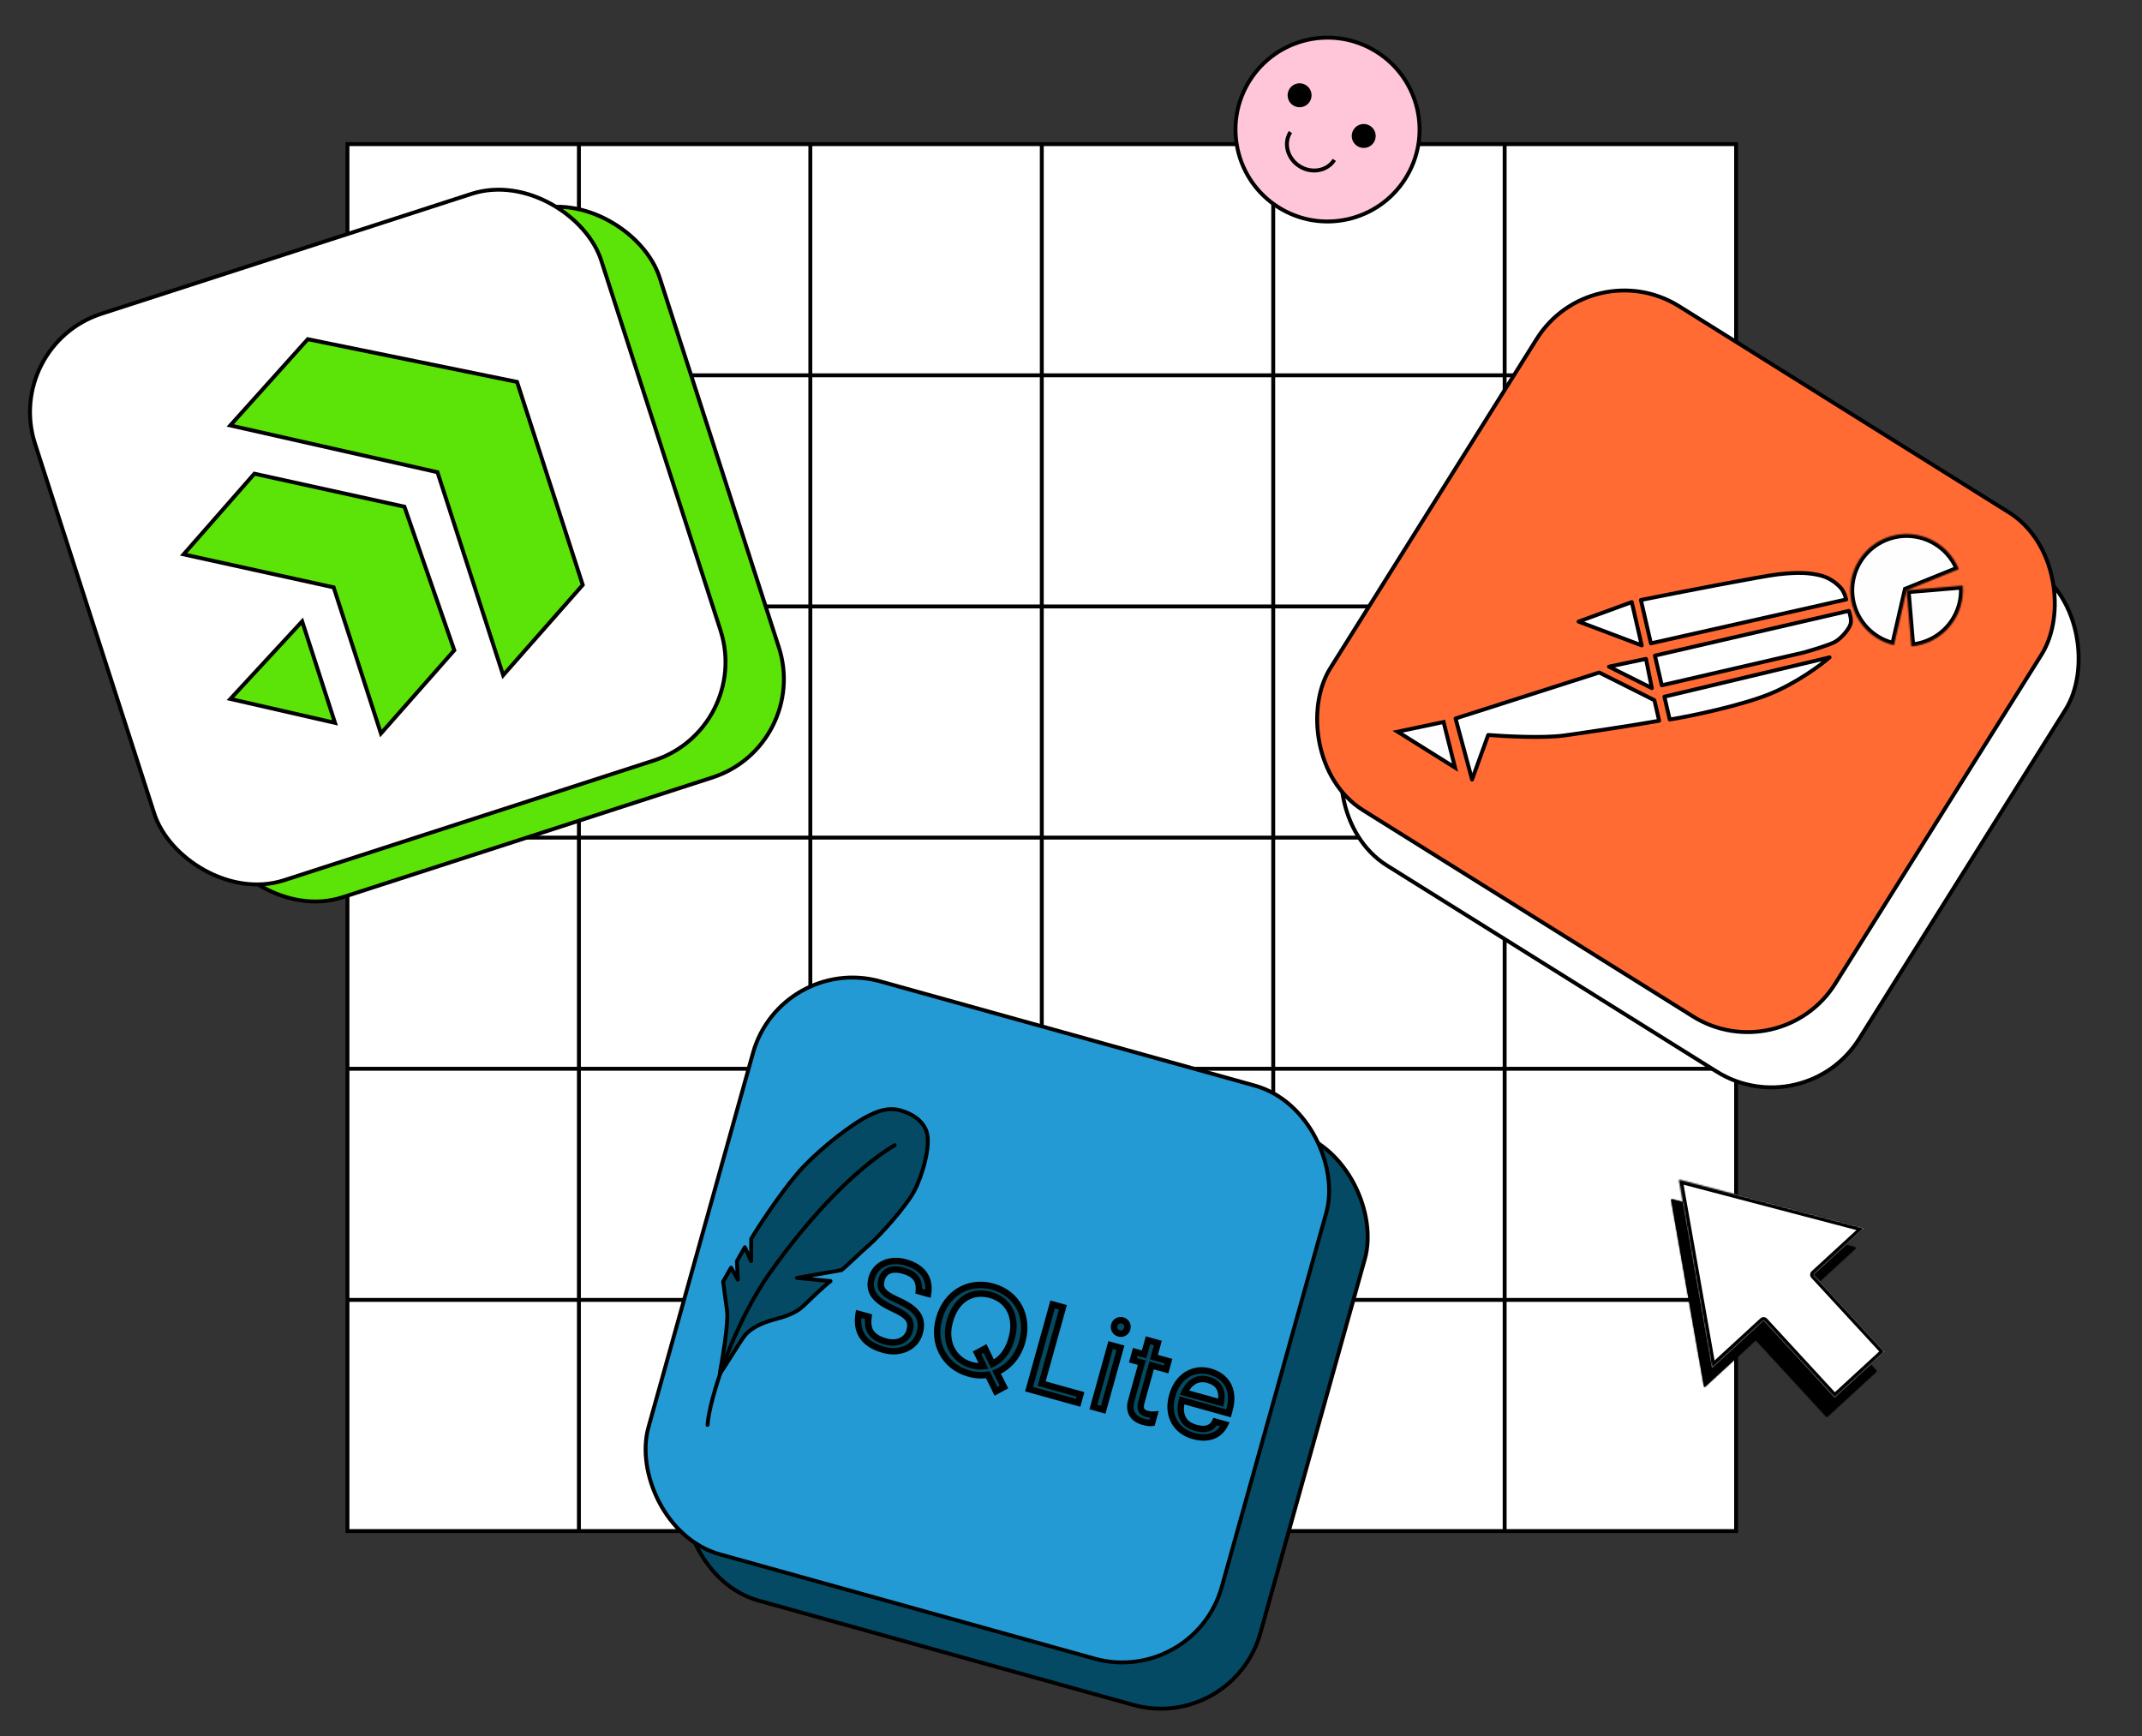
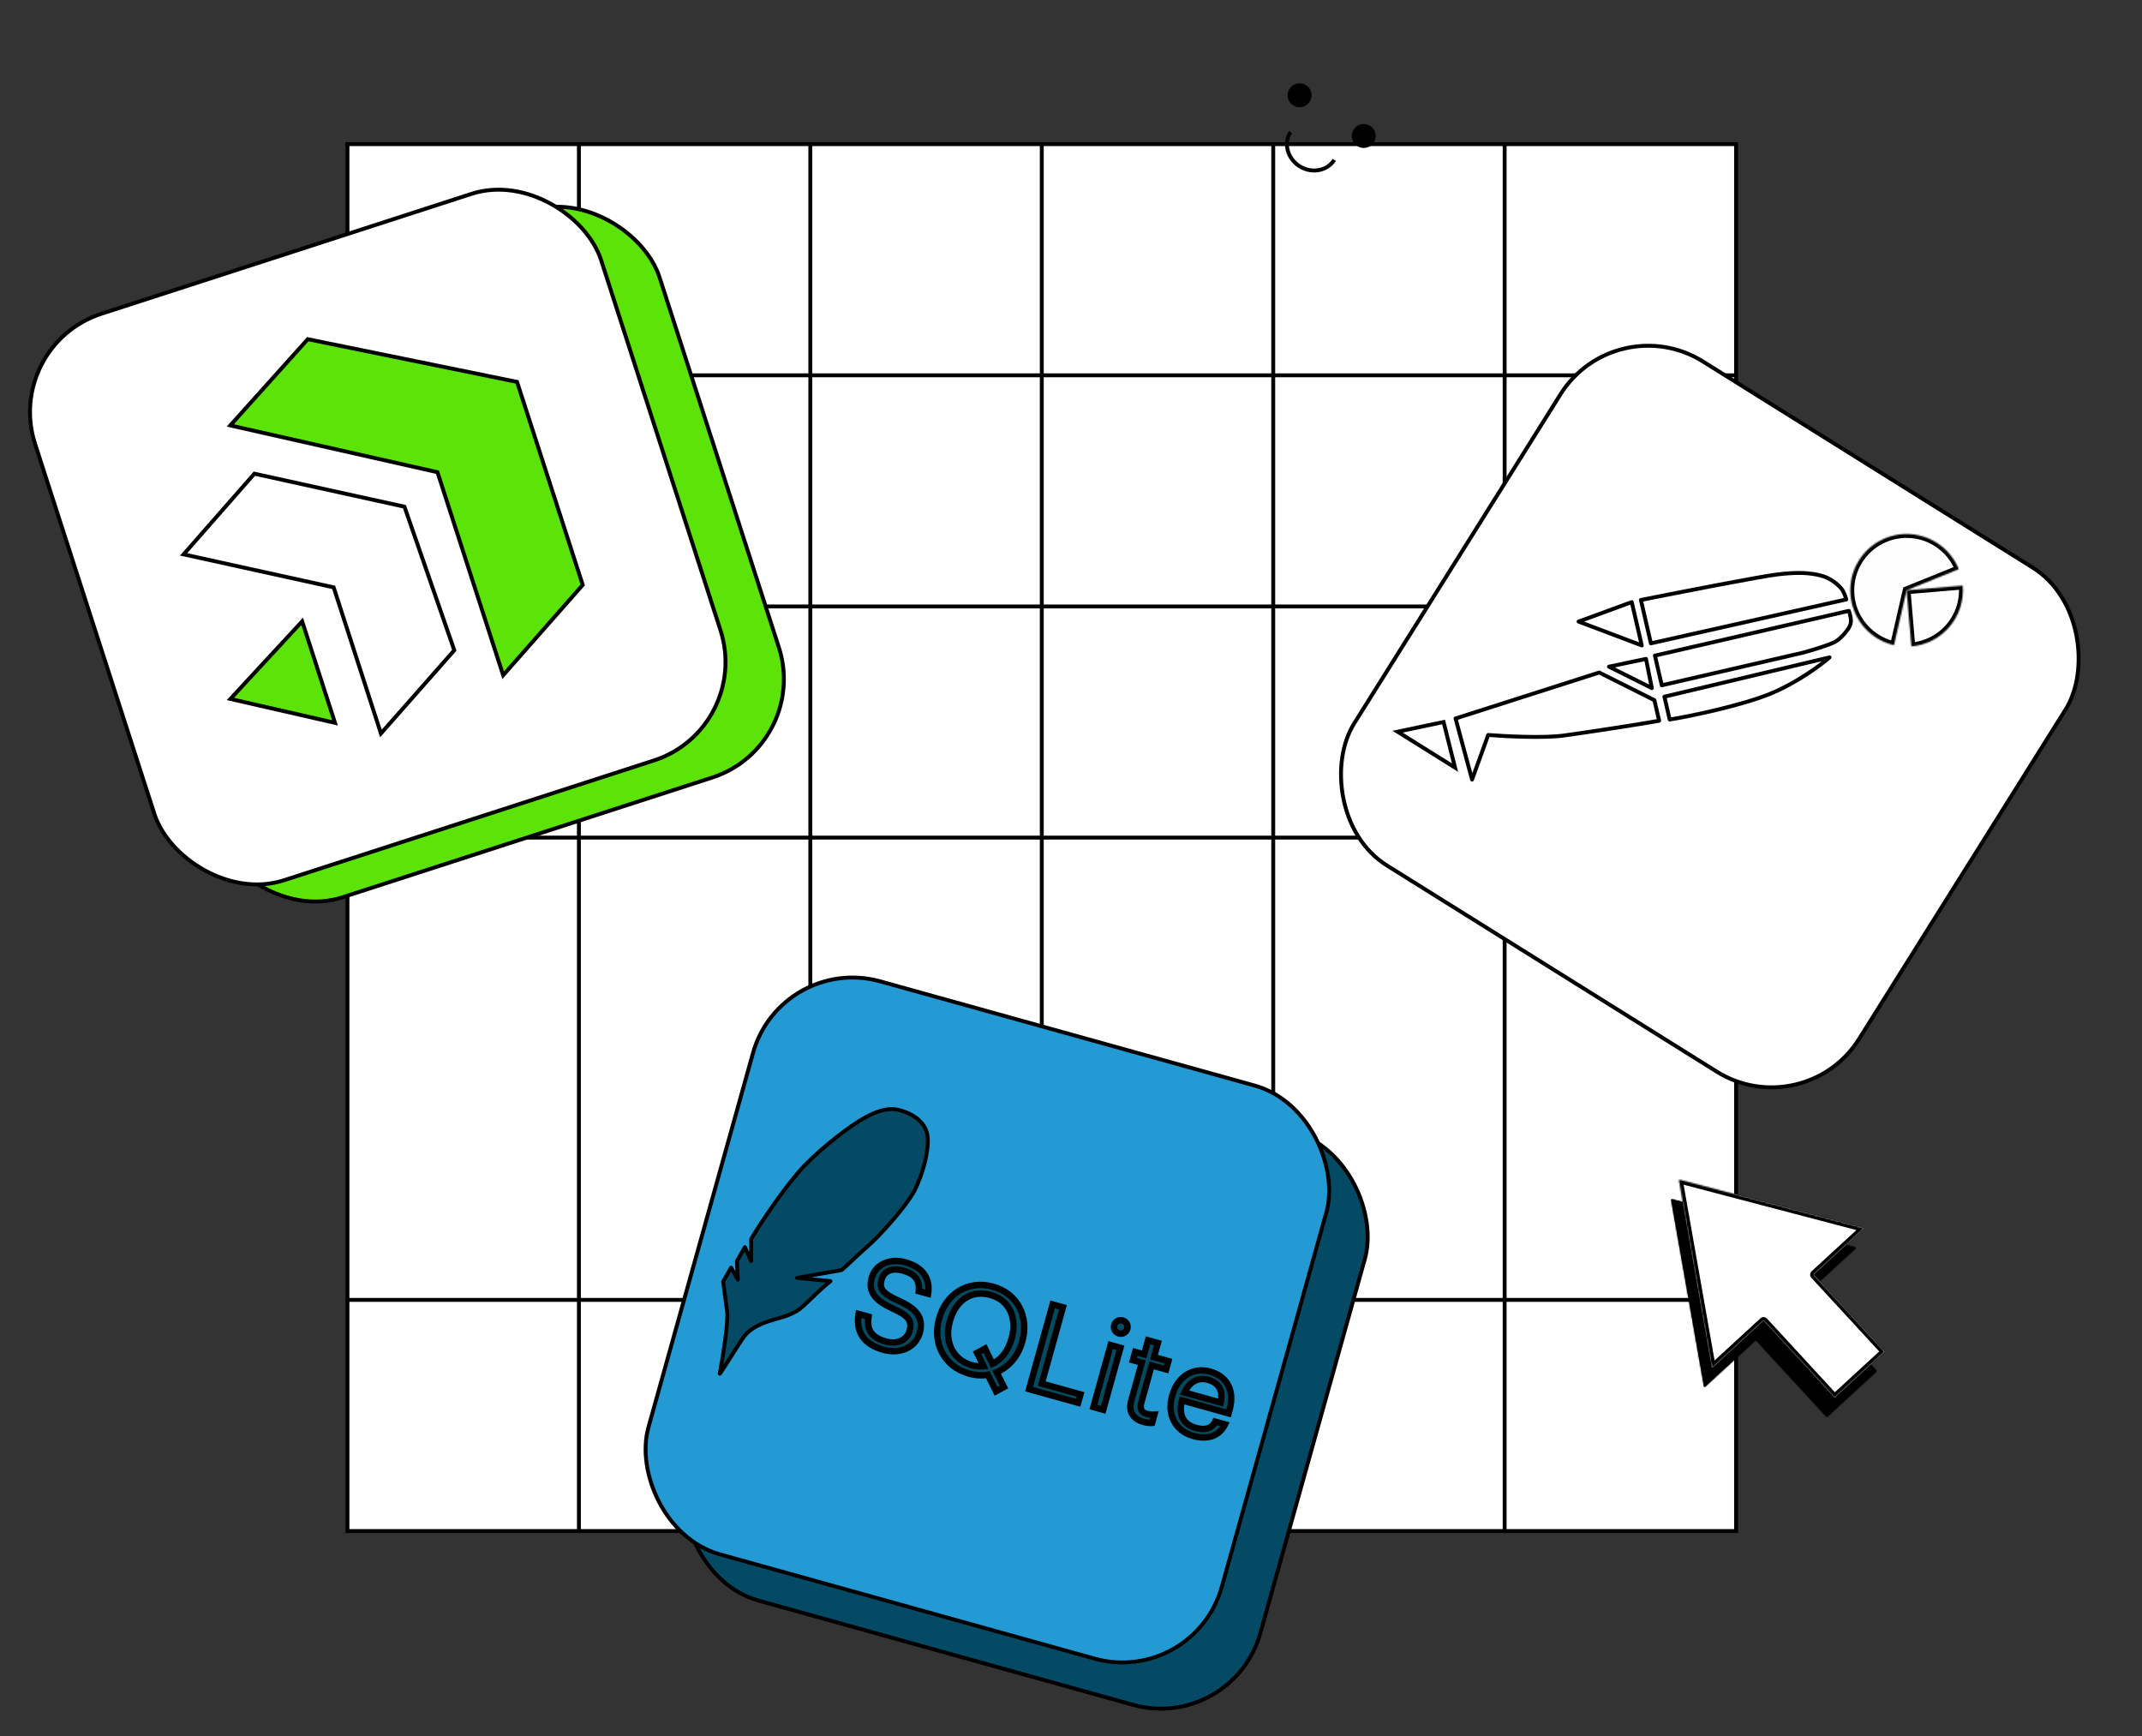
<svg xmlns="http://www.w3.org/2000/svg" width="1515" height="1228" viewBox="0 0 1515 1228" fill="none">
  <rect x="0" y="0" width="1515" height="1228" fill="#333333" stroke="none" />
  <path d="M1227.92 101.946H245.75V1082.82H1227.92V101.946Z" fill="white" stroke="black" stroke-width="2.759" stroke-miterlimit="10" />
  <path d="M245.75 919.336H1227.92" stroke="black" stroke-width="2.759" stroke-miterlimit="10" />
-   <path d="M245.75 755.87H1227.92" stroke="black" stroke-width="2.759" stroke-miterlimit="10" />
  <path d="M245.75 592.384H1227.92" stroke="black" stroke-width="2.759" stroke-miterlimit="10" />
  <path d="M245.75 428.899H1227.92" stroke="black" stroke-width="2.759" stroke-miterlimit="10" />
  <path d="M245.75 265.431H1227.92" stroke="black" stroke-width="2.759" stroke-miterlimit="10" />
  <path d="M1064.22 101.946V1082.82" stroke="black" stroke-width="2.759" stroke-miterlimit="10" />
  <path d="M900.535 101.946V1082.82" stroke="black" stroke-width="2.759" stroke-miterlimit="10" />
  <path d="M736.836 101.946V1082.82" stroke="black" stroke-width="2.759" stroke-miterlimit="10" />
  <path d="M573.133 101.946V1082.82" stroke="black" stroke-width="2.759" stroke-miterlimit="10" />
  <path d="M409.453 101.946V1082.82" stroke="black" stroke-width="2.759" stroke-miterlimit="10" />
  <mask id="path-12-inside-1_2786_7611" fill="white">
    <path fill-rule="evenodd" clip-rule="evenodd" d="M1312.32 883.037C1312.65 882.734 1312.52 882.188 1312.09 882.074L1182.67 848.111C1182.27 848.006 1181.89 848.349 1181.96 848.755L1205.15 980.37C1205.23 980.811 1205.76 980.991 1206.09 980.689L1241.45 948.184C1241.68 947.972 1242.04 947.987 1242.25 948.217L1291.71 1001.88C1291.93 1002.11 1292.28 1002.13 1292.51 1001.91L1327.11 970.115C1327.34 969.904 1327.35 969.546 1327.14 969.316L1277.68 915.652C1277.47 915.422 1277.48 915.065 1277.71 914.853L1312.32 883.037Z" />
  </mask>
  <path fill-rule="evenodd" clip-rule="evenodd" d="M1312.32 883.037C1312.65 882.734 1312.52 882.188 1312.09 882.074L1182.67 848.111C1182.27 848.006 1181.89 848.349 1181.96 848.755L1205.15 980.37C1205.23 980.811 1205.76 980.991 1206.09 980.689L1241.45 948.184C1241.68 947.972 1242.04 947.987 1242.25 948.217L1291.71 1001.88C1291.93 1002.11 1292.28 1002.13 1292.51 1001.91L1327.11 970.115C1327.34 969.904 1327.35 969.546 1327.14 969.316L1277.68 915.652C1277.47 915.422 1277.48 915.065 1277.71 914.853L1312.32 883.037Z" fill="black" />
  <path d="M1277.71 914.853L1279.58 916.882L1277.71 914.853ZM1205.15 980.37L1202.43 980.848L1205.15 980.37ZM1312.09 882.074L1312.79 879.407L1312.09 882.074ZM1312.32 883.037L1314.19 885.065L1312.32 883.037ZM1182.67 848.111L1181.96 850.777L1182.67 848.111ZM1181.96 848.755L1179.25 849.233L1181.96 848.755ZM1181.96 850.777L1311.38 884.741L1312.79 879.407L1183.37 845.444L1181.96 850.777ZM1207.87 979.893L1184.68 848.278L1179.25 849.233L1202.43 980.848L1207.87 979.893ZM1239.58 946.155L1204.22 978.66L1207.96 982.717L1243.32 950.212L1239.58 946.155ZM1293.74 1000.01L1244.28 946.35L1240.22 950.084L1289.68 1003.75L1293.74 1000.01ZM1325.24 968.087L1290.64 999.886L1294.38 1003.94L1328.98 972.144L1325.24 968.087ZM1275.65 917.519L1325.11 971.184L1329.17 967.449L1279.71 913.785L1275.65 917.519ZM1310.46 881.008L1275.84 912.825L1279.58 916.882L1314.19 885.065L1310.46 881.008ZM1279.71 913.785C1280.53 914.676 1280.47 916.062 1279.58 916.882L1275.84 912.825C1274.49 914.067 1274.4 916.169 1275.65 917.519L1279.71 913.785ZM1328.98 972.144C1330.33 970.901 1330.42 968.8 1329.17 967.449L1325.11 971.184C1324.29 970.293 1324.35 968.906 1325.24 968.087L1328.98 972.144ZM1289.68 1003.75C1290.93 1005.1 1293.03 1005.19 1294.38 1003.94L1290.64 999.886C1291.54 999.066 1292.92 999.123 1293.74 1000.01L1289.68 1003.75ZM1243.32 950.212C1242.43 951.032 1241.04 950.974 1240.22 950.084L1244.28 946.35C1243.04 944.999 1240.94 944.912 1239.58 946.155L1243.32 950.212ZM1202.43 980.848C1202.89 983.435 1206.03 984.496 1207.96 982.717L1204.22 978.66C1205.5 977.487 1207.57 978.187 1207.87 979.893L1202.43 980.848ZM1311.38 884.741C1309.71 884.3 1309.18 882.181 1310.46 881.008L1314.19 885.065C1316.13 883.287 1315.33 880.075 1312.79 879.407L1311.38 884.741ZM1183.37 845.444C1181.02 844.828 1178.83 846.847 1179.25 849.233L1184.68 848.278C1184.96 849.852 1183.51 851.183 1181.96 850.777L1183.37 845.444Z" fill="black" mask="url(#path-12-inside-1_2786_7611)" />
  <mask id="path-14-inside-2_2786_7611" fill="white">
    <path fill-rule="evenodd" clip-rule="evenodd" d="M1317.84 869.258C1318.17 868.956 1318.03 868.409 1317.6 868.296L1188.18 834.332C1187.78 834.227 1187.41 834.571 1187.48 834.977L1210.67 966.592C1210.75 967.032 1211.28 967.213 1211.61 966.91L1246.97 934.405C1247.2 934.194 1247.56 934.209 1247.77 934.438L1297.23 988.103C1297.44 988.332 1297.8 988.347 1298.03 988.136L1332.62 956.337C1332.85 956.126 1332.87 955.768 1332.66 955.538L1283.2 901.874C1282.98 901.644 1283 901.286 1283.23 901.075L1317.84 869.258Z" />
  </mask>
  <path fill-rule="evenodd" clip-rule="evenodd" d="M1317.84 869.258C1318.17 868.956 1318.03 868.409 1317.6 868.296L1188.18 834.332C1187.78 834.227 1187.41 834.571 1187.48 834.977L1210.67 966.592C1210.75 967.032 1211.28 967.213 1211.61 966.91L1246.97 934.405C1247.2 934.194 1247.56 934.209 1247.77 934.438L1297.23 988.103C1297.44 988.332 1297.8 988.347 1298.03 988.136L1332.62 956.337C1332.85 956.126 1332.87 955.768 1332.66 955.538L1283.2 901.874C1282.98 901.644 1283 901.286 1283.23 901.075L1317.84 869.258Z" fill="white" />
  <path d="M1332.62 956.337L1334.49 958.366L1332.62 956.337ZM1298.03 988.136L1296.16 986.107L1298.03 988.136ZM1210.67 966.592L1207.95 967.07L1210.67 966.592ZM1317.6 868.296L1318.3 865.629L1317.6 868.296ZM1188.18 834.332L1187.48 836.999L1188.18 834.332ZM1187.48 834.977L1184.76 835.454L1187.48 834.977ZM1187.48 836.999L1316.9 870.962L1318.3 865.629L1188.88 831.666L1187.48 836.999ZM1213.39 966.115L1190.2 834.499L1184.76 835.454L1207.95 967.07L1213.39 966.115ZM1245.1 932.377L1209.74 964.882L1213.48 968.939L1248.84 936.434L1245.1 932.377ZM1299.26 986.236L1249.8 932.571L1245.74 936.305L1295.2 989.97L1299.26 986.236ZM1330.75 954.308L1296.16 986.107L1299.9 990.165L1334.49 958.366L1330.75 954.308ZM1281.16 903.741L1330.62 957.405L1334.69 953.671L1285.23 900.007L1281.16 903.741ZM1315.97 867.23L1281.36 899.046L1285.1 903.104L1319.71 871.287L1315.97 867.23ZM1285.23 900.007C1286.05 900.897 1285.99 902.284 1285.1 903.104L1281.36 899.046C1280.01 900.289 1279.92 902.391 1281.16 903.741L1285.23 900.007ZM1334.49 958.366C1335.84 957.123 1335.93 955.021 1334.69 953.671L1330.62 957.405C1329.8 956.515 1329.86 955.128 1330.75 954.308L1334.49 958.366ZM1295.2 989.97C1296.44 991.32 1298.55 991.407 1299.9 990.165L1296.16 986.107C1297.05 985.287 1298.44 985.345 1299.26 986.236L1295.2 989.97ZM1248.84 936.434C1247.95 937.254 1246.56 937.196 1245.74 936.305L1249.8 932.571C1248.56 931.221 1246.45 931.134 1245.1 932.377L1248.84 936.434ZM1207.95 967.07C1208.4 969.656 1211.54 970.718 1213.48 968.939L1209.74 964.882C1211.02 963.708 1213.09 964.408 1213.39 966.115L1207.95 967.07ZM1316.9 870.962C1315.22 870.522 1314.69 868.403 1315.97 867.23L1319.71 871.287C1321.65 869.509 1320.85 866.297 1318.3 865.629L1316.9 870.962ZM1188.88 831.666C1186.54 831.05 1184.34 833.068 1184.76 835.454L1190.2 834.499C1190.48 836.073 1189.03 837.405 1187.48 836.999L1188.88 831.666Z" fill="black" mask="url(#path-14-inside-2_2786_7611)" />
-   <path d="M993.877 126.495C974.597 156.795 934.372 165.75 904.03 146.495C873.689 127.24 864.723 87.067 884.003 56.767C903.283 26.467 943.508 17.512 973.85 36.767C1004.19 56.022 1013.16 96.195 993.877 126.495Z" fill="#FFC6D9" stroke="black" stroke-width="2.759" />
  <path d="M943.73 113.076C938.703 120.976 927.681 122.972 919.111 117.533C910.541 112.094 907.668 101.281 912.695 93.38" stroke="black" stroke-width="2.759" />
  <ellipse cx="8.482" cy="8.478" rx="8.482" ry="8.478" transform="matrix(0.844 0.536 -0.537 0.844 916.57 55.681)" fill="black" />
  <ellipse cx="8.482" cy="8.478" rx="8.482" ry="8.478" transform="matrix(0.844 0.536 -0.537 0.844 961.926 84.466)" fill="black" />
  <rect x="1.736" y="0.888" width="421.086" height="420.854" rx="73.008" transform="matrix(0.951 -0.308 0.307 0.952 41.722 256.105)" fill="#5CE408" stroke="black" stroke-width="2.759" />
  <rect x="1.736" y="0.888" width="421.086" height="420.854" rx="73.008" transform="matrix(0.951 -0.308 0.307 0.952 0.437 244.039)" fill="white" stroke="black" stroke-width="2.759" />
  <path d="M217.671 239.887L162.867 300.878L309.425 333.965L355.884 477.546L412.16 413.675L365.702 270.094L217.671 239.887Z" fill="#5CE408" />
-   <path d="M286.057 358.349L179.923 335.013L129.857 392.068L235.991 415.403L269.427 518.738L321.318 459.891L286.057 358.349Z" fill="#5CE408" />
  <path d="M213.711 439.435L162.941 494.314L236.94 511.225L213.711 439.435Z" fill="#5CE408" />
  <path d="M217.671 239.887L162.867 300.878L309.425 333.965L355.884 477.546L412.16 413.675L365.702 270.094L217.671 239.887Z" stroke="black" stroke-width="2.757" />
  <path d="M286.057 358.349L179.923 335.013L129.857 392.068L235.991 415.403L269.427 518.738L321.318 459.891L286.057 358.349Z" stroke="black" stroke-width="2.757" />
  <path d="M213.711 439.435L162.941 494.314L236.94 511.225L213.711 439.435Z" stroke="black" stroke-width="2.757" />
  <rect x="0.437" y="1.9" width="421.086" height="420.854" rx="73.008" transform="matrix(0.848 0.53 -0.531 0.847 1143.17 215.111)" fill="white" stroke="black" stroke-width="2.759" />
-   <rect x="0.437" y="1.9" width="421.086" height="420.854" rx="73.008" transform="matrix(0.848 0.53 -0.531 0.847 1126.29 176.034)" fill="#FF6B33" stroke="black" stroke-width="2.759" />
  <path d="M1131.1 475.63L1029.49 508.135L1041.16 551.334L1052.58 519.802C1064.41 520.752 1091.71 522.157 1106.21 520.169C1120.7 518.181 1156.89 512.716 1173.49 509.735L1170.13 495.211L1131.1 475.63Z" fill="white" />
  <path d="M1180.94 508.865L1177.21 492.728L1294.02 464.909C1287.9 470.289 1270.84 483.011 1251.57 490.858C1232.3 498.706 1196.25 506.464 1180.94 508.865Z" fill="white" />
  <path d="M1275.4 461.559L1175.35 484.659L1170.5 463.68L1307.68 432.011C1308.5 434.37 1309.58 438.341 1308.92 441.073C1308.05 444.673 1302.71 451.005 1298.24 453.736C1294.67 455.922 1281.53 459.862 1275.4 461.559Z" fill="white" />
  <path d="M1257.52 406.195C1245.6 407.586 1187.92 418.863 1160.57 424.328L1167.65 454.99L1305.81 423.942C1305.44 422.328 1304.22 418.53 1302.34 416.246C1299.98 413.391 1294.64 408.674 1287.44 406.937C1280.24 405.199 1272.42 404.455 1257.52 406.195Z" fill="white" />
  <path d="M1161.19 456.48L1154.11 425.819L1116.5 439.602L1161.19 456.48Z" fill="white" />
  <path d="M1168.32 486.659L1164.19 465.98L1137.99 471.494L1168.32 486.659Z" fill="white" />
  <path d="M1131.1 475.63L1029.49 508.135L1041.16 551.334L1052.58 519.802C1064.41 520.752 1091.71 522.157 1106.21 520.169C1120.7 518.181 1156.89 512.716 1173.49 509.735L1170.13 495.211L1131.1 475.63Z" stroke="black" stroke-width="2.757" stroke-linejoin="round" />
  <path d="M1180.94 508.865L1177.21 492.728L1294.02 464.909C1287.9 470.289 1270.84 483.011 1251.57 490.858C1232.3 498.706 1196.25 506.464 1180.94 508.865Z" stroke="black" stroke-width="2.757" stroke-linejoin="round" />
  <path d="M1275.4 461.559L1175.35 484.659L1170.5 463.68L1307.68 432.011C1308.5 434.37 1309.58 438.341 1308.92 441.073C1308.05 444.673 1302.71 451.005 1298.24 453.736C1294.67 455.922 1281.53 459.862 1275.4 461.559Z" stroke="black" stroke-width="2.757" stroke-linejoin="round" />
  <path d="M1257.52 406.195C1245.6 407.586 1187.92 418.863 1160.57 424.328L1167.65 454.99L1305.81 423.942C1305.44 422.328 1304.22 418.53 1302.34 416.246C1299.98 413.391 1294.64 408.674 1287.44 406.937C1280.24 405.199 1272.42 404.455 1257.52 406.195Z" stroke="black" stroke-width="2.757" stroke-linejoin="round" />
  <path d="M1161.19 456.48L1154.11 425.819L1116.5 439.602L1161.19 456.48Z" stroke="black" stroke-width="2.757" stroke-linejoin="round" />
  <path d="M1168.32 486.659L1164.19 465.98L1137.99 471.494L1168.32 486.659Z" stroke="black" stroke-width="2.757" stroke-linejoin="round" />
  <mask id="path-26-inside-3_2786_7611" fill="white">
    <path d="M1339.59 456.288C1332.92 454.754 1326.76 451.527 1321.7 446.919C1316.64 442.312 1312.86 436.478 1310.71 429.982C1308.56 423.485 1308.13 416.545 1309.44 409.83C1310.76 403.116 1313.78 396.853 1318.22 391.647C1322.66 386.44 1328.36 382.466 1334.79 380.107C1341.21 377.748 1348.13 377.083 1354.89 378.178C1361.64 379.272 1368 382.089 1373.35 386.356C1378.7 390.622 1382.86 396.196 1385.42 402.538L1348.52 417.483L1339.59 456.288Z" />
  </mask>
  <path d="M1339.59 456.288C1332.92 454.754 1326.76 451.527 1321.7 446.919C1316.64 442.312 1312.86 436.478 1310.71 429.982C1308.56 423.485 1308.13 416.545 1309.44 409.83C1310.76 403.116 1313.78 396.853 1318.22 391.647C1322.66 386.44 1328.36 382.466 1334.79 380.107C1341.21 377.748 1348.13 377.083 1354.89 378.178C1361.64 379.272 1368 382.089 1373.35 386.356C1378.7 390.622 1382.86 396.196 1385.42 402.538L1348.52 417.483L1339.59 456.288Z" fill="#FFFEFF" stroke="black" stroke-width="5.515" mask="url(#path-26-inside-3_2786_7611)" />
  <mask id="path-27-inside-4_2786_7611" fill="white">
    <path d="M1388.19 414.133C1388.63 419.343 1388.04 424.59 1386.46 429.572C1384.87 434.554 1382.32 439.175 1378.94 443.17C1375.57 447.166 1371.44 450.458 1366.8 452.858C1362.15 455.259 1357.08 456.721 1351.87 457.161L1348.52 417.483L1388.19 414.133Z" />
  </mask>
  <path d="M1388.19 414.133C1388.63 419.343 1388.04 424.59 1386.46 429.572C1384.87 434.554 1382.32 439.175 1378.94 443.17C1375.57 447.166 1371.44 450.458 1366.8 452.858C1362.15 455.259 1357.08 456.721 1351.87 457.161L1348.52 417.483L1388.19 414.133Z" fill="#FFFEFF" stroke="black" stroke-width="5.515" mask="url(#path-27-inside-4_2786_7611)" />
  <path d="M988.48 517.483L1021.02 510.627L1029.12 542.88L988.48 517.483Z" fill="#FEFEFF" stroke="black" stroke-width="2.757" />
  <rect x="0.958" y="1.698" width="421.086" height="420.854" rx="73.008" transform="matrix(0.963 0.268 -0.269 0.963 579.008 705.272)" fill="#044A64" stroke="black" stroke-width="2.759" />
  <rect x="0.958" y="1.698" width="421.086" height="420.854" rx="73.008" transform="matrix(0.963 0.268 -0.269 0.963 551.738 672.581)" fill="#249AD4" stroke="black" stroke-width="2.759" />
  <path d="M624.871 954.63C608.863 950.178 605.527 939.77 607.28 929.242L614.321 931.2C613.262 938.58 614.517 945.43 626.502 948.763C634.213 950.907 641.422 948.036 643.31 941.247C645.198 934.459 642.912 930.663 632.003 925.733C619.991 920.226 613.58 914.38 616.563 903.652C619.104 894.517 629.047 889.607 640.362 892.753C652.431 896.109 658.114 903.92 656.388 914.997L649.851 913.179C650.547 905.156 647.111 900.95 638.73 898.62C630.433 896.312 625.124 899.17 623.539 904.869C621.931 910.652 623.224 914.443 634.971 919.606C647.738 925.323 653.613 931.471 650.49 942.702C647.693 952.76 636.772 957.939 624.871 954.63ZM698.683 972.266C694.422 972.977 689.975 972.734 685.365 971.452C667.597 966.511 659.471 949.624 664.133 932.862L664.319 932.191C669.073 915.094 684.68 905.077 702.281 909.971C719.881 914.866 727.802 931.515 723.118 948.361L722.931 949.032C720.111 959.173 713.474 966.808 704.872 970.466L710.084 980.944L704.454 983.983L698.683 972.266ZM687.043 965.417C690.06 966.257 692.966 966.523 695.676 966.193L691.069 956.785L696.7 953.746L701.926 964.5C708.25 961.563 713.011 955.483 715.412 946.85L715.598 946.18C719.327 932.77 714.395 919.66 700.649 915.838C686.737 911.969 675.871 919.873 671.885 934.205L671.699 934.875C667.667 949.375 674.639 961.968 687.043 965.417ZM744.5 922.524L751.792 924.552L736.783 978.527L764.189 986.148L762.535 992.098L727.836 982.45L744.5 922.524ZM785.525 951.268L792.481 953.203L780.292 997.036L773.336 995.102L785.525 951.268ZM791.418 943.065C788.82 942.343 787.367 939.772 788.09 937.174C788.812 934.575 791.383 933.123 793.981 933.846C796.58 934.568 798.032 937.139 797.309 939.737C796.587 942.335 794.016 943.787 791.418 943.065ZM808.675 1005.56C800.63 1003.32 798.14 997.665 800.074 990.709L807.579 963.721L801.293 961.973L802.924 956.107L809.21 957.855L811.984 947.881L818.94 949.815L816.167 959.789L826.392 962.632L824.76 968.499L814.535 965.656L807.217 991.973C806.028 996.247 807.29 998.855 810.894 999.857C813.157 1000.49 814.758 1000.57 816.514 1000.43L814.882 1006.29C813.295 1006.48 811.609 1006.38 808.675 1005.56ZM844.013 1015.57C831.609 1012.12 825.256 1000.87 828.985 987.462L829.171 986.791C832.854 973.549 843.882 966.683 855.951 970.04C866.093 972.86 873.946 981.635 869.588 997.308L868.958 999.571L835.936 990.388C833.475 1000.54 836.653 1007.29 845.705 1009.81C852.578 1011.72 857.132 1010.28 859.476 1005.42L866.432 1007.36C862.393 1015.71 853.987 1018.34 844.013 1015.57ZM863.396 991.974C865.242 982.736 861.635 977.85 854.343 975.823C847.219 973.842 841.174 977.398 837.749 984.842L863.396 991.974Z" fill="#044A60" />
  <path d="M607.28 929.242L607.888 927.057L605.458 926.381L605.043 928.869L607.28 929.242ZM614.321 931.2L616.566 931.522L616.849 929.548L614.928 929.014L614.321 931.2ZM632.003 925.733L631.058 927.795L631.069 927.8L632.003 925.733ZM656.388 914.997L655.78 917.183L658.237 917.866L658.629 915.346L656.388 914.997ZM649.851 913.179L647.591 912.983L647.428 914.86L649.243 915.365L649.851 913.179ZM634.971 919.606L635.898 917.536L635.891 917.532L635.884 917.529L634.971 919.606ZM625.478 952.444C617.882 950.332 613.616 946.907 611.373 943.07C609.111 939.2 608.695 934.552 609.518 929.615L605.043 928.869C604.112 934.46 604.488 940.281 607.457 945.359C610.445 950.471 615.851 954.476 624.263 956.815L625.478 952.444ZM606.673 931.427L613.713 933.385L614.928 929.014L607.888 927.057L606.673 931.427ZM612.075 930.877C611.522 934.731 611.495 938.892 613.533 942.593C615.605 946.359 619.546 949.183 625.894 950.948L627.11 946.578C621.473 945.01 618.794 942.743 617.507 940.405C616.185 938.004 616.06 935.048 616.566 931.522L612.075 930.877ZM625.894 950.948C634.353 953.301 643.157 950.264 645.495 941.855L641.124 940.64C639.687 945.809 634.073 948.514 627.11 946.578L625.894 950.948ZM645.495 941.855C646.538 938.105 646.55 934.669 644.31 931.487C642.232 928.534 638.427 926.147 632.937 923.666L631.069 927.8C636.489 930.249 639.281 932.224 640.6 934.099C641.759 935.744 641.969 937.601 641.124 940.64L645.495 941.855ZM632.949 923.671C627.001 920.944 622.824 918.291 620.446 915.253C618.211 912.396 617.426 909.016 618.749 904.26L614.378 903.044C612.718 909.016 613.646 913.923 616.874 918.048C619.959 921.991 624.994 925.015 631.058 927.795L632.949 923.671ZM618.749 904.26C620.87 896.632 629.321 892.037 639.754 894.938L640.969 890.568C628.773 887.176 617.338 892.401 614.378 903.044L618.749 904.26ZM639.754 894.938C645.456 896.524 649.383 899.087 651.709 902.308C654.011 905.494 654.936 909.585 654.147 914.648L658.629 915.346C659.566 909.331 658.513 903.979 655.387 899.651C652.285 895.358 647.336 892.338 640.969 890.568L639.754 894.938ZM656.996 912.812L650.458 910.994L649.243 915.365L655.78 917.183L656.996 912.812ZM652.111 913.375C652.489 909.014 651.771 905.319 649.487 902.375C647.24 899.478 643.746 897.66 639.338 896.434L638.122 900.805C642.095 901.91 644.51 903.36 645.902 905.155C647.257 906.902 647.909 909.322 647.591 912.983L652.111 913.375ZM639.338 896.434C634.862 895.19 630.887 895.252 627.696 896.669C624.445 898.114 622.306 900.837 621.353 904.262L625.724 905.477C626.357 903.203 627.665 901.647 629.538 900.815C631.473 899.956 634.301 899.742 638.122 900.805L639.338 896.434ZM621.353 904.262C620.471 907.435 620.234 910.635 622.377 913.754C624.354 916.633 628.14 919.081 634.059 921.682L635.884 917.529C630.055 914.968 627.32 912.939 626.116 911.186C625.077 909.673 624.998 908.087 625.724 905.477L621.353 904.262ZM634.044 921.676C640.349 924.499 644.548 927.268 646.858 930.426C649.042 933.411 649.72 937.005 648.304 942.094L652.675 943.31C654.383 937.169 653.685 932.073 650.52 927.747C647.482 923.594 642.361 920.43 635.898 917.536L634.044 921.676ZM648.304 942.094C645.927 950.643 636.499 955.509 625.478 952.444L624.263 956.815C637.045 960.37 649.459 954.876 652.675 943.31L648.304 942.094ZM698.683 972.266L700.718 971.264L699.973 969.751L698.309 970.029L698.683 972.266ZM704.872 970.466L703.984 968.378L701.769 969.32L702.841 971.476L704.872 970.466ZM710.084 980.944L711.162 982.94L713.092 981.898L712.115 979.934L710.084 980.944ZM704.454 983.983L702.419 984.986L703.459 987.098L705.531 985.98L704.454 983.983ZM695.676 966.193L695.95 968.445L699.116 968.059L697.713 965.195L695.676 966.193ZM691.069 956.785L689.991 954.789L688.073 955.825L689.032 957.783L691.069 956.785ZM696.7 953.746L698.74 952.755L697.705 950.626L695.622 951.75L696.7 953.746ZM701.926 964.5L699.886 965.491L700.86 967.495L702.881 966.557L701.926 964.5ZM698.309 970.029C694.395 970.682 690.283 970.465 685.973 969.267L684.757 973.637C689.667 975.002 694.449 975.272 699.056 974.503L698.309 970.029ZM685.973 969.267C669.523 964.692 661.96 949.139 666.318 933.469L661.947 932.254C656.982 950.109 665.671 968.33 684.757 973.637L685.973 969.267ZM666.318 933.469L666.504 932.799L662.134 931.583L661.947 932.254L666.318 933.469ZM666.504 932.799C670.955 916.793 685.392 907.629 701.673 912.157L702.889 907.786C683.969 902.525 667.192 913.394 662.134 931.583L666.504 932.799ZM701.673 912.157C717.934 916.678 725.319 931.977 720.932 947.753L725.303 948.969C730.285 931.053 721.829 913.053 702.889 907.786L701.673 912.157ZM720.932 947.753L720.746 948.424L725.117 949.639L725.303 948.969L720.932 947.753ZM720.746 948.424C718.096 957.952 711.903 965.011 703.984 968.378L705.759 972.553C715.044 968.605 722.126 960.394 725.117 949.639L720.746 948.424ZM702.841 971.476L708.053 981.954L712.115 979.934L706.903 969.455L702.841 971.476ZM709.007 978.948L703.376 981.987L705.531 985.98L711.162 982.94L709.007 978.948ZM706.489 982.981L700.718 971.264L696.648 973.268L702.419 984.986L706.489 982.981ZM686.435 967.603C689.693 968.509 692.901 968.816 695.95 968.445L695.402 963.941C693.032 964.23 690.428 964.004 687.651 963.232L686.435 967.603ZM697.713 965.195L693.106 955.788L689.032 957.783L693.639 967.191L697.713 965.195ZM692.146 958.781L697.777 955.742L695.622 951.75L689.991 954.789L692.146 958.781ZM694.659 954.738L699.886 965.491L703.966 963.508L698.74 952.755L694.659 954.738ZM702.881 966.557C709.946 963.277 715.064 956.568 717.597 947.458L713.226 946.243C710.958 954.398 706.555 959.849 700.971 962.442L702.881 966.557ZM717.597 947.458L717.783 946.787L713.413 945.572L713.226 946.243L717.597 947.458ZM717.783 946.787C719.763 939.667 719.486 932.474 716.739 926.47C713.97 920.416 708.759 915.739 701.257 913.653L700.042 918.023C706.285 919.759 710.413 923.548 712.614 928.357C714.837 933.216 715.162 939.283 713.413 945.572L717.783 946.787ZM701.257 913.653C693.731 911.56 686.846 912.623 681.291 916.306C675.78 919.959 671.802 926.038 669.7 933.597L674.071 934.813C675.954 928.04 679.402 923.001 683.798 920.087C688.151 917.201 693.656 916.248 700.042 918.023L701.257 913.653ZM669.7 933.597L669.514 934.268L673.884 935.483L674.071 934.813L669.7 933.597ZM669.514 934.268C665.189 949.82 672.676 963.777 686.435 967.603L687.651 963.232C676.602 960.16 670.145 948.93 673.884 935.483L669.514 934.268ZM744.5 922.524L745.108 920.339L742.923 919.731L742.315 921.916L744.5 922.524ZM751.792 924.552L753.977 925.159L754.585 922.974L752.4 922.366L751.792 924.552ZM736.783 978.527L734.597 977.919L733.99 980.104L736.175 980.712L736.783 978.527ZM764.189 986.148L766.375 986.755L766.982 984.57L764.797 983.962L764.189 986.148ZM762.535 992.098L761.927 994.284L764.112 994.891L764.72 992.706L762.535 992.098ZM727.836 982.45L725.651 981.842L725.043 984.027L727.229 984.635L727.836 982.45ZM743.893 924.709L751.184 926.737L752.4 922.366L745.108 920.339L743.893 924.709ZM749.607 923.944L734.597 977.919L738.968 979.134L753.977 925.159L749.607 923.944ZM736.175 980.712L763.582 988.333L764.797 983.962L737.39 976.341L736.175 980.712ZM762.004 985.54L760.349 991.491L764.72 992.706L766.375 986.755L762.004 985.54ZM763.142 989.913L728.444 980.264L727.229 984.635L761.927 994.284L763.142 989.913ZM730.022 983.057L746.686 923.132L742.315 921.916L725.651 981.842L730.022 983.057ZM785.525 951.268L786.133 949.083L783.947 948.475L783.339 950.661L785.525 951.268ZM792.481 953.203L794.667 953.81L795.274 951.625L793.089 951.017L792.481 953.203ZM780.292 997.036L779.684 999.222L781.87 999.829L782.478 997.644L780.292 997.036ZM773.336 995.102L771.15 994.494L770.543 996.68L772.728 997.287L773.336 995.102ZM784.917 953.454L791.874 955.388L793.089 951.017L786.133 949.083L784.917 953.454ZM790.296 952.595L778.107 996.429L782.478 997.644L794.667 953.81L790.296 952.595ZM780.9 994.851L773.943 992.916L772.728 997.287L779.684 999.222L780.9 994.851ZM775.521 995.71L787.71 951.876L783.339 950.661L771.15 994.494L775.521 995.71ZM792.025 940.88C790.634 940.493 789.888 939.172 790.275 937.781L785.905 936.566C784.846 940.371 787.005 944.192 790.81 945.25L792.025 940.88ZM790.275 937.781C790.662 936.39 791.982 935.644 793.374 936.031L794.589 931.66C790.784 930.602 786.963 932.761 785.905 936.566L790.275 937.781ZM793.374 936.031C794.765 936.418 795.511 937.738 795.124 939.129L799.495 940.345C800.553 936.54 798.394 932.718 794.589 931.66L793.374 936.031ZM795.124 939.129C794.737 940.521 793.417 941.266 792.025 940.88L790.81 945.25C794.615 946.308 798.436 944.15 799.495 940.345L795.124 939.129ZM807.579 963.721L809.764 964.329L810.372 962.144L808.187 961.536L807.579 963.721ZM801.293 961.973L799.108 961.366L798.5 963.551L800.685 964.159L801.293 961.973ZM802.924 956.107L803.532 953.921L801.347 953.314L800.739 955.499L802.924 956.107ZM809.21 957.855L808.603 960.04L810.788 960.648L811.396 958.462L809.21 957.855ZM811.984 947.881L812.591 945.696L810.406 945.088L809.798 947.273L811.984 947.881ZM818.94 949.815L821.125 950.423L821.733 948.238L819.548 947.63L818.94 949.815ZM816.167 959.789L813.981 959.181L813.374 961.367L815.559 961.974L816.167 959.789ZM826.392 962.632L828.577 963.24L829.185 961.055L826.999 960.447L826.392 962.632ZM824.76 968.499L824.153 970.685L826.338 971.292L826.946 969.107L824.76 968.499ZM814.535 965.656L815.143 963.47L812.958 962.863L812.35 965.048L814.535 965.656ZM816.514 1000.43L818.699 1001.03L819.571 997.901L816.329 998.166L816.514 1000.43ZM814.882 1006.29L815.153 1008.55L816.661 1008.37L817.068 1006.9L814.882 1006.29ZM809.283 1003.38C805.677 1002.37 803.644 1000.7 802.627 998.826C801.601 996.927 801.398 994.417 802.26 991.317L797.889 990.101C796.817 993.957 796.891 997.754 798.637 1000.98C800.394 1004.23 803.628 1006.51 808.068 1007.75L809.283 1003.38ZM802.26 991.317L809.764 964.329L805.393 963.114L797.889 990.101L802.26 991.317ZM808.187 961.536L801.901 959.788L800.685 964.159L806.971 965.907L808.187 961.536ZM803.478 962.581L805.11 956.714L800.739 955.499L799.108 961.366L803.478 962.581ZM802.317 958.292L808.603 960.04L809.818 955.669L803.532 953.921L802.317 958.292ZM811.396 958.462L814.169 948.489L809.798 947.273L807.025 957.247L811.396 958.462ZM811.376 950.066L818.332 952.001L819.548 947.63L812.591 945.696L811.376 950.066ZM816.755 949.208L813.981 959.181L818.352 960.397L821.125 950.423L816.755 949.208ZM815.559 961.974L825.784 964.818L826.999 960.447L816.774 957.604L815.559 961.974ZM824.206 962.025L822.575 967.891L826.946 969.107L828.577 963.24L824.206 962.025ZM825.368 966.314L815.143 963.47L813.927 967.841L824.153 970.685L825.368 966.314ZM812.35 965.048L805.032 991.365L809.402 992.58L816.721 966.264L812.35 965.048ZM805.032 991.365C804.364 993.767 804.264 996.106 805.206 998.108C806.184 1000.19 808.054 1001.42 810.286 1002.04L811.501 997.672C810.129 997.29 809.567 996.721 809.311 996.176C809.018 995.555 808.882 994.453 809.402 992.58L805.032 991.365ZM810.286 1002.04C812.82 1002.75 814.691 1002.85 816.699 1002.69L816.329 998.166C814.826 998.289 813.493 998.226 811.501 997.672L810.286 1002.04ZM814.329 999.819L812.697 1005.69L817.068 1006.9L818.699 1001.03L814.329 999.819ZM814.612 1004.04C813.404 1004.19 812.028 1004.14 809.283 1003.38L808.068 1007.75C811.19 1008.61 813.185 1008.78 815.153 1008.55L814.612 1004.04ZM868.958 999.571L868.351 1001.76L870.536 1002.36L871.144 1000.18L868.958 999.571ZM835.936 990.388L836.544 988.203L834.285 987.574L833.732 989.853L835.936 990.388ZM859.476 1005.42L860.084 1003.24L858.257 1002.73L857.433 1004.44L859.476 1005.42ZM866.432 1007.36L868.474 1008.34L869.656 1005.9L867.04 1005.17L866.432 1007.36ZM863.396 991.974L862.788 994.159L865.141 994.814L865.62 992.419L863.396 991.974ZM837.749 984.842L835.689 983.894L834.576 986.314L837.142 987.028L837.749 984.842ZM844.621 1013.38C838.952 1011.81 834.794 1008.5 832.442 1004.17C830.088 999.835 829.441 994.288 831.17 988.069L826.8 986.854C824.8 994.045 825.465 1000.83 828.456 1006.33C831.45 1011.84 836.67 1015.88 843.405 1017.75L844.621 1013.38ZM831.17 988.069L831.357 987.399L826.986 986.183L826.8 986.854L831.17 988.069ZM831.357 987.399C833.068 981.244 836.439 976.725 840.618 974.115C844.78 971.515 849.895 970.71 855.344 972.225L856.559 967.854C849.939 966.013 843.504 966.963 838.215 970.267C832.942 973.561 828.957 979.096 826.986 986.183L831.357 987.399ZM855.344 972.225C859.991 973.517 863.937 976.122 866.258 980.015C868.56 983.876 869.454 989.322 867.402 996.7L871.773 997.915C874.08 989.62 873.226 982.842 870.155 977.692C867.104 972.574 862.053 969.382 856.559 967.854L855.344 972.225ZM867.402 996.7L866.773 998.963L871.144 1000.18L871.773 997.915L867.402 996.7ZM869.566 997.385L836.544 988.203L835.329 992.573L868.351 1001.76L869.566 997.385ZM833.732 989.853C832.431 995.22 832.53 1000.04 834.47 1003.97C836.443 1007.95 840.117 1010.61 845.097 1011.99L846.313 1007.62C842.242 1006.49 839.801 1004.51 838.536 1001.96C837.24 999.335 836.981 995.706 838.141 990.922L833.732 989.853ZM845.097 1011.99C848.763 1013.01 852.107 1013.23 854.976 1012.31C857.938 1011.37 860.113 1009.32 861.519 1006.41L857.433 1004.44C856.495 1006.38 855.221 1007.48 853.601 1007.99C851.89 1008.54 849.52 1008.52 846.313 1007.62L845.097 1011.99ZM858.868 1007.61L865.825 1009.54L867.04 1005.17L860.084 1003.24L858.868 1007.61ZM864.39 1006.37C862.617 1010.04 859.953 1012.35 856.695 1013.5C853.39 1014.66 849.288 1014.68 844.621 1013.38L843.405 1017.75C848.712 1019.23 853.799 1019.32 858.201 1017.78C862.649 1016.21 866.208 1013.03 868.474 1008.34L864.39 1006.37ZM865.62 992.419C866.609 987.469 866.213 983.304 864.24 980.025C862.26 976.736 858.941 974.747 854.951 973.637L853.735 978.008C857.037 978.926 859.167 980.394 860.353 982.364C861.544 984.344 862.029 987.241 861.171 991.529L865.62 992.419ZM854.951 973.637C850.856 972.498 846.944 972.933 843.558 974.815C840.208 976.676 837.55 979.848 835.689 983.894L839.81 985.79C841.374 982.391 843.451 980.064 845.76 978.781C848.033 977.518 850.707 977.166 853.735 978.008L854.951 973.637ZM837.142 987.028L862.788 994.159L864.003 989.789L838.357 982.657L837.142 987.028Z" fill="black" />
  <path d="M514.258 927.213C515.377 935.537 510.78 962.019 509.08 971.563C512.894 966.423 522.901 949.649 526.503 944.928C531.007 939.025 539.356 935.495 546.874 933.421C554.624 931.283 562.373 929.145 568.204 923.612C572.869 919.185 581.934 910.258 587.396 906.054L563.708 903.759L595.295 898.233C598.37 895.75 608.463 885.869 614.487 880.675C622.016 874.183 640.618 853.599 646.599 842.384C652.579 831.168 658.489 809.916 655.392 800.47C652.676 792.184 644.695 787.478 636.726 785.262C628.756 783.046 621.007 785.184 610.822 790.937C601.446 796.233 582.552 810.264 568.453 824.946C556.792 837.089 538.555 863.853 531.319 876.15L531.241 891.869L526.816 882.053L521.205 891.94L521.865 905.002L517.071 896.514L511.459 906.402L514.258 927.213Z" fill="#044A64" stroke="black" stroke-width="2.757" stroke-linejoin="round" />
-   <path d="M500.432 1007.79C501.569 989.984 518.344 937.221 544.744 899.916C571.144 862.612 603.503 827.537 632.731 809.908" stroke="black" stroke-width="2.757" stroke-linecap="round" stroke-linejoin="round" />
</svg>